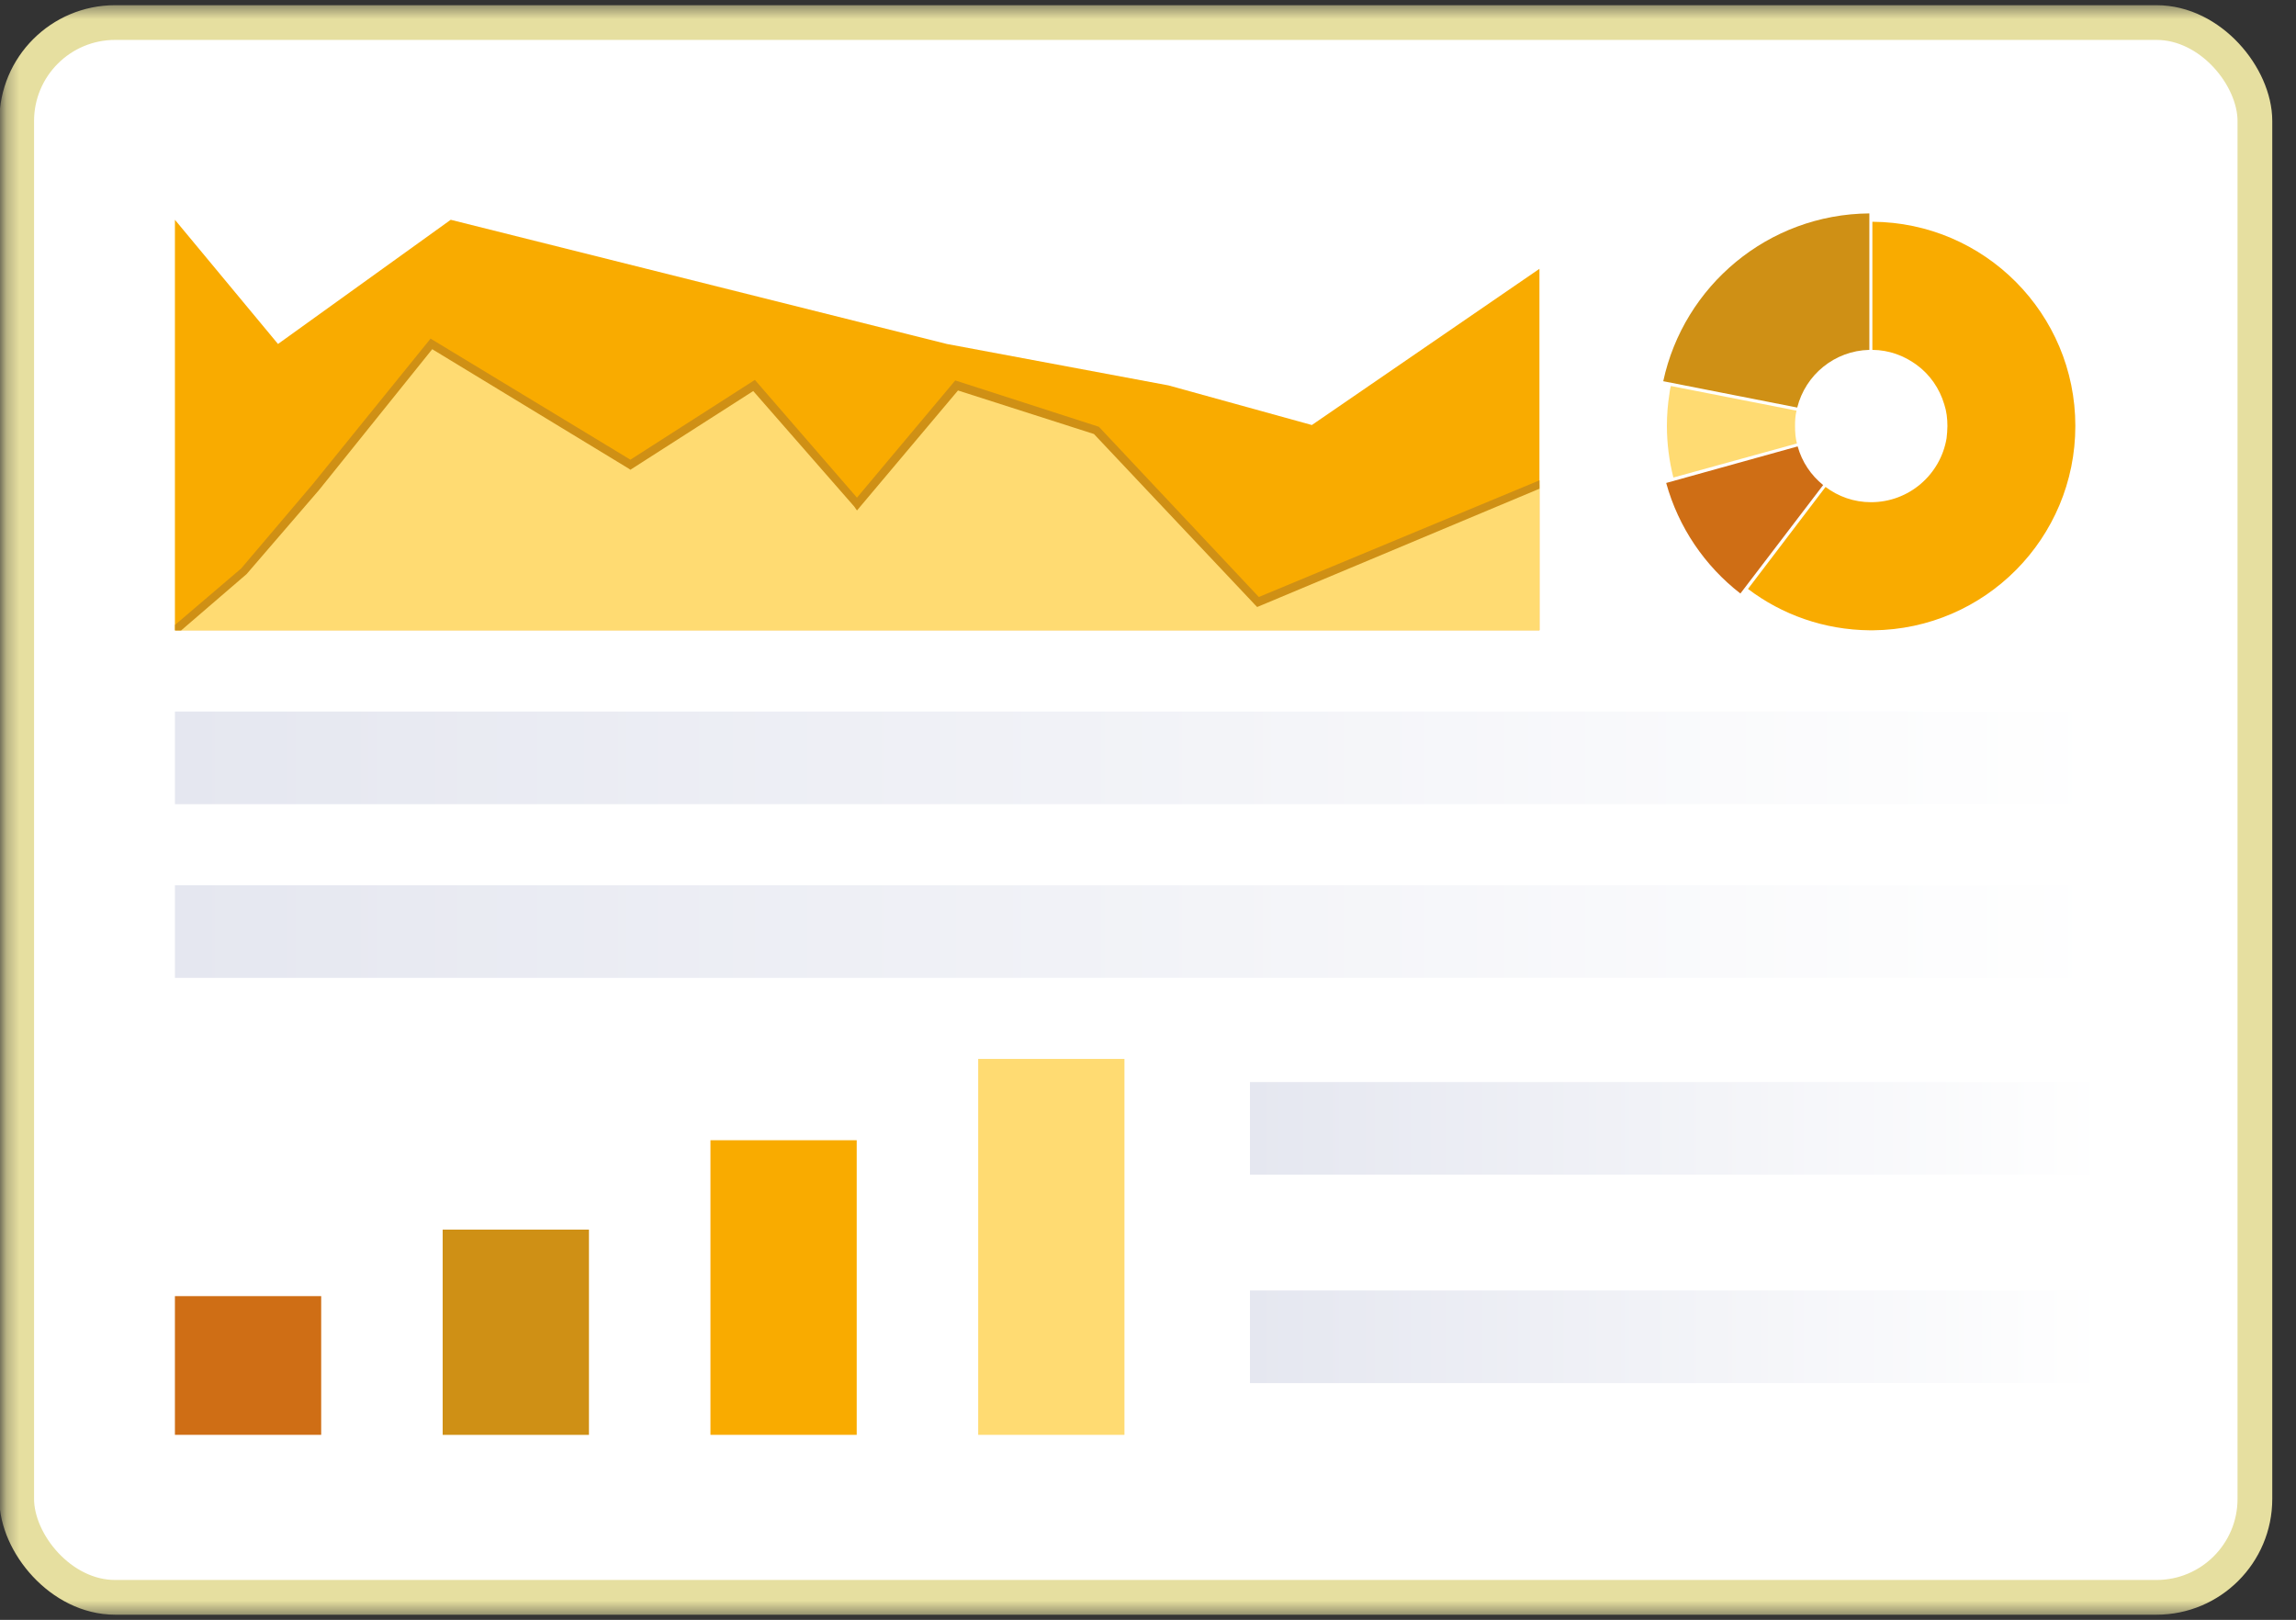
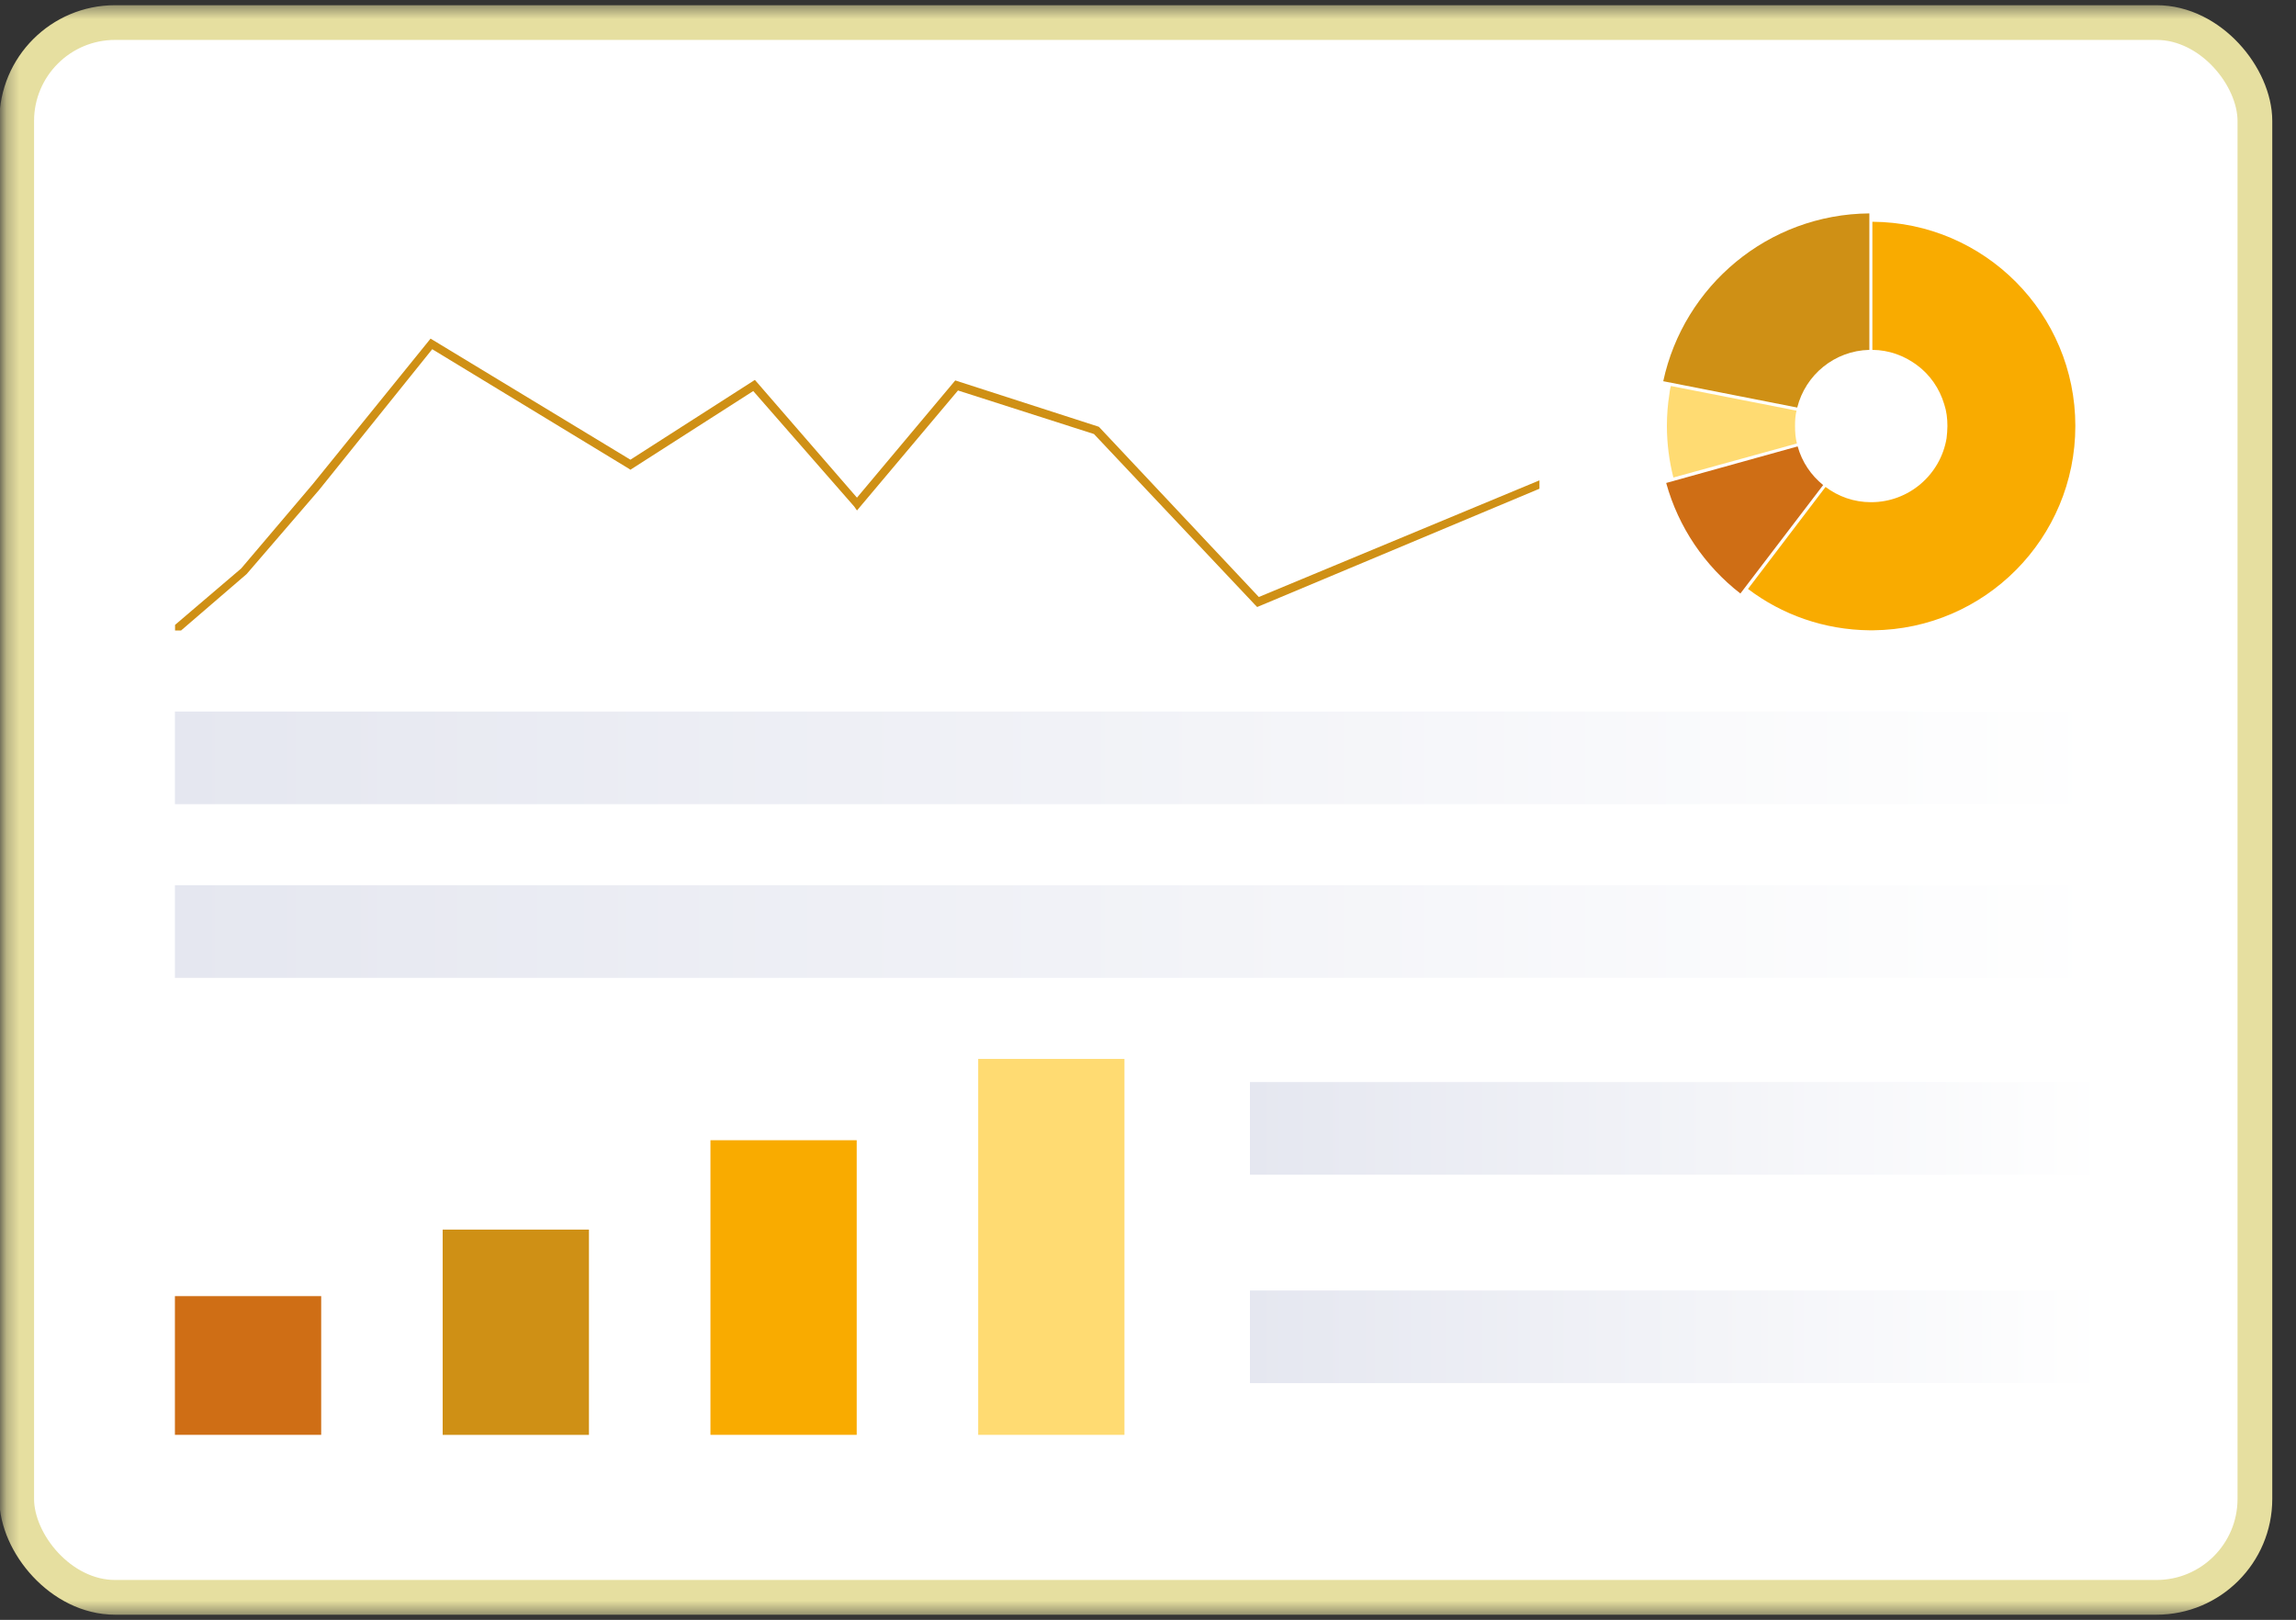
<svg xmlns="http://www.w3.org/2000/svg" width="180" height="127" viewBox="0 0 180 127" fill="none">
  <rect x="0" y="0" width="180" height="127" fill="#333333" stroke="none" />
  <mask id="mask0_309_391" style="mask-type:alpha" maskUnits="userSpaceOnUse" x="0" y="0" width="180" height="127">
    <rect x="0.25" y="0.406" width="179.75" height="126.188" fill="#ECFAFA" />
  </mask>
  <g mask="url(#mask0_309_391)">
    <rect x="1.309" y="1.768" width="175.469" height="123.464" rx="7.717" fill="white" stroke="#E6DFA0" stroke-width="2.723" />
    <path d="M146.552 16.731V27.43C143.815 27.495 141.537 29.396 140.899 31.952L130.394 29.887C132 22.416 138.604 16.796 146.552 16.731Z" fill="#CF9015" />
    <path d="M140.873 34.768L131.188 37.438C130.861 36.143 130.68 34.783 130.68 33.391C130.68 32.539 130.746 31.704 130.877 30.885C130.894 30.803 130.894 30.721 130.91 30.639C130.927 30.508 130.959 30.393 130.992 30.262L140.841 32.195C140.743 32.588 140.726 32.998 140.726 33.408C140.726 33.883 140.758 34.325 140.873 34.768Z" fill="#FFDB72" />
    <path d="M142.93 38.029L136.441 46.532C133.655 44.37 131.59 41.355 130.624 37.865L140.931 34.998C141.275 36.227 141.98 37.26 142.93 38.029Z" fill="#CF6E15" />
    <path d="M162.701 33.393C162.701 42.191 155.622 49.334 146.838 49.416H146.592C143.003 49.383 139.693 48.187 137.038 46.172L143.118 38.176C144.117 38.93 145.347 39.372 146.674 39.372H146.69C149.657 39.372 152.131 37.21 152.606 34.359C152.639 34.048 152.672 33.736 152.672 33.408C152.672 32.819 152.606 32.245 152.426 31.704C152.049 30.443 151.295 29.362 150.263 28.608C149.28 27.888 148.116 27.445 146.789 27.429V17.386C155.589 17.436 162.701 24.595 162.701 33.393Z" fill="#F9AB00" />
-     <path d="M13.713 49.413V17.231L21.795 26.968L35.335 17.231L74.234 26.968L91.607 30.216L102.845 33.322L120.688 21.075V49.413H13.713Z" fill="#F9AB00" />
-     <path d="M13.713 49.414H120.688V37.982L98.621 47.212L85.95 33.736L74.99 30.217L67.2 39.502L59.127 30.217L49.438 36.438L33.823 26.969L24.76 38.191L19.095 44.81L13.713 49.414Z" fill="#FFDB72" />
    <path d="M120.688 37.66V38.316L98.559 47.59L98.388 47.416L85.762 34.027L75.103 30.614L67.184 40.022L66.971 39.715L59.052 30.658L49.422 36.828L49.293 36.74L33.885 27.377L25.024 38.402L19.332 45.009L14.196 49.429H13.724V48.99L18.904 44.572L24.511 37.965L33.756 26.547L33.97 26.677L49.422 36.04L59.181 29.784L67.184 39.016L74.889 29.826L86.146 33.459L86.19 33.503L98.688 46.804L120.688 37.66Z" fill="#CF9015" />
    <rect x="13.713" y="55.784" width="151.607" height="7.263" fill="url(#paint0_linear_309_391)" />
    <rect x="13.713" y="69.401" width="151.607" height="7.263" fill="url(#paint1_linear_309_391)" />
    <rect x="97.992" y="84.833" width="67.179" height="7.263" fill="url(#paint2_linear_309_391)" />
    <rect x="97.992" y="101.174" width="67.179" height="7.263" fill="url(#paint3_linear_309_391)" />
    <path d="M25.18 101.616H13.713V112.491H25.18V101.616Z" fill="#CF6E15" />
    <path d="M46.172 96.4H34.705V112.494H46.172V96.4Z" fill="#CF9015" />
    <path d="M67.163 89.394H55.697V112.491H67.163V89.394Z" fill="#F9AB00" />
    <path d="M88.154 83.019H76.688V112.492H88.154V83.019Z" fill="#FFDB72" />
  </g>
  <defs>
    <linearGradient id="paint0_linear_309_391" x1="13.713" y1="59.415" x2="165.32" y2="59.415" gradientUnits="userSpaceOnUse">
      <stop stop-color="#E5E7F0" />
      <stop offset="1" stop-color="white" />
    </linearGradient>
    <linearGradient id="paint1_linear_309_391" x1="13.713" y1="73.032" x2="165.32" y2="73.032" gradientUnits="userSpaceOnUse">
      <stop stop-color="#E5E7F0" />
      <stop offset="1" stop-color="white" />
    </linearGradient>
    <linearGradient id="paint2_linear_309_391" x1="97.992" y1="88.465" x2="165.171" y2="88.465" gradientUnits="userSpaceOnUse">
      <stop stop-color="#E5E7F0" />
      <stop offset="1" stop-color="white" />
    </linearGradient>
    <linearGradient id="paint3_linear_309_391" x1="97.992" y1="104.805" x2="165.171" y2="104.805" gradientUnits="userSpaceOnUse">
      <stop stop-color="#E5E7F0" />
      <stop offset="1" stop-color="white" />
    </linearGradient>
  </defs>
</svg>